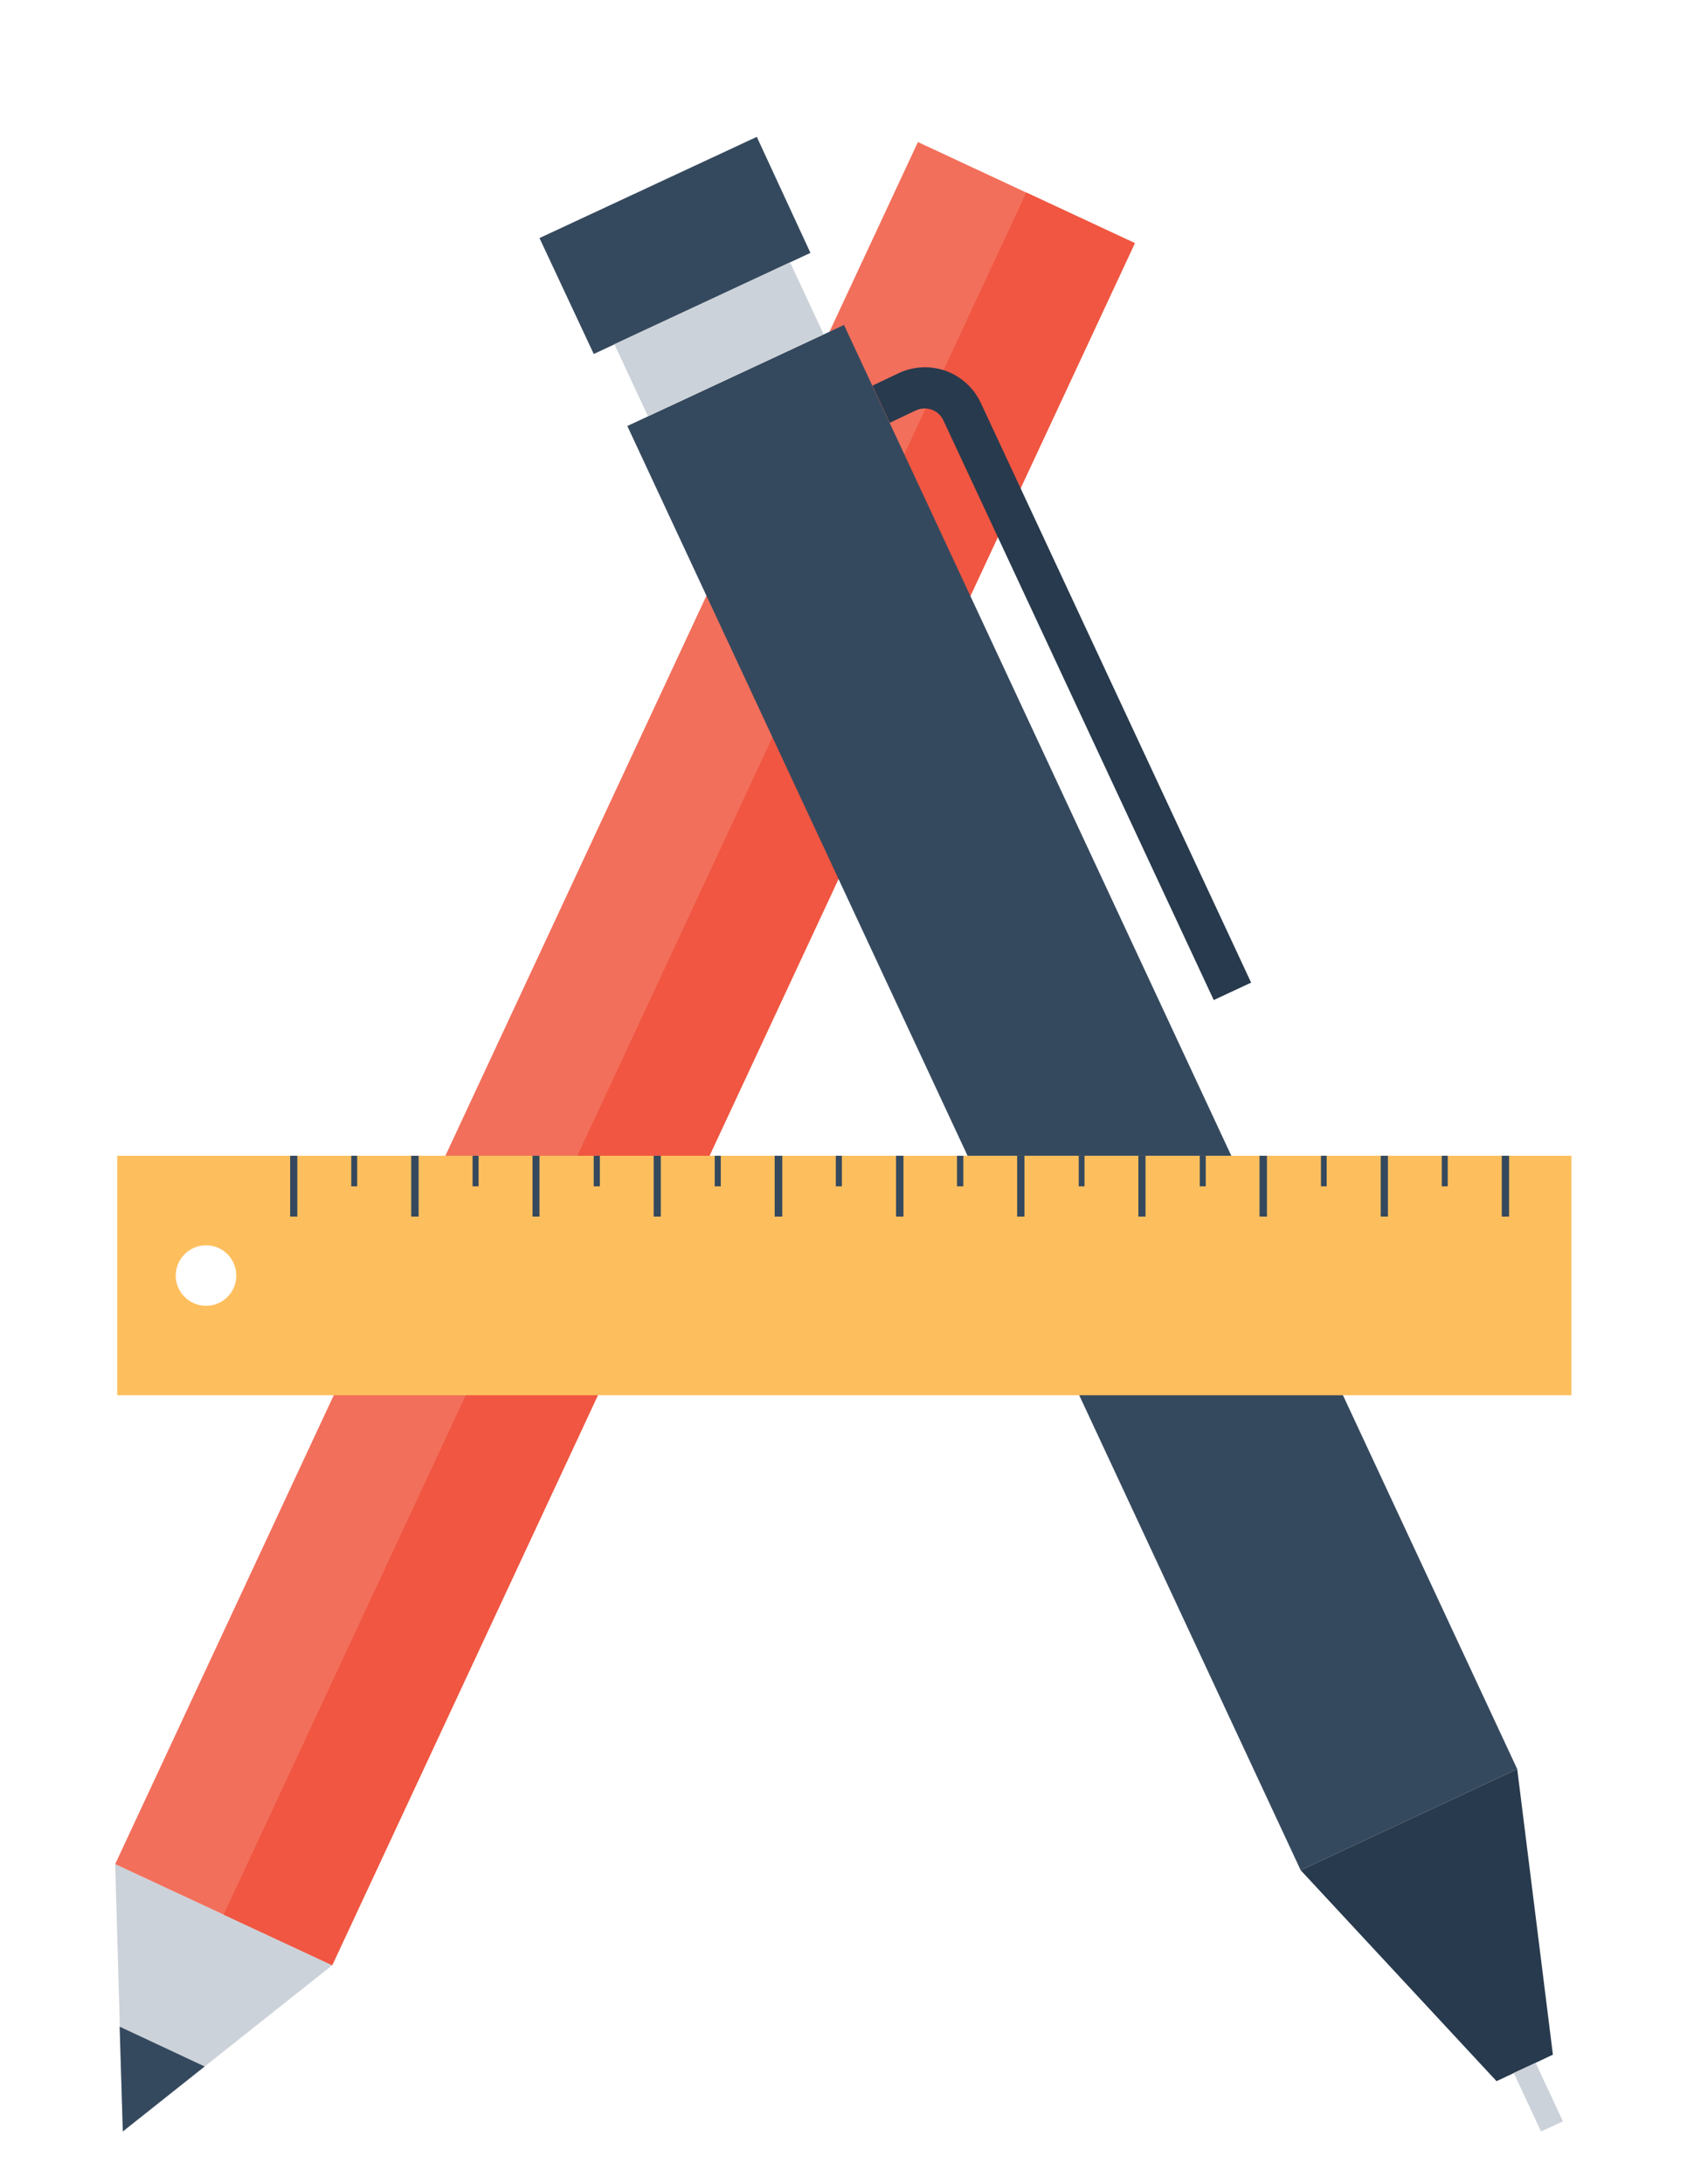
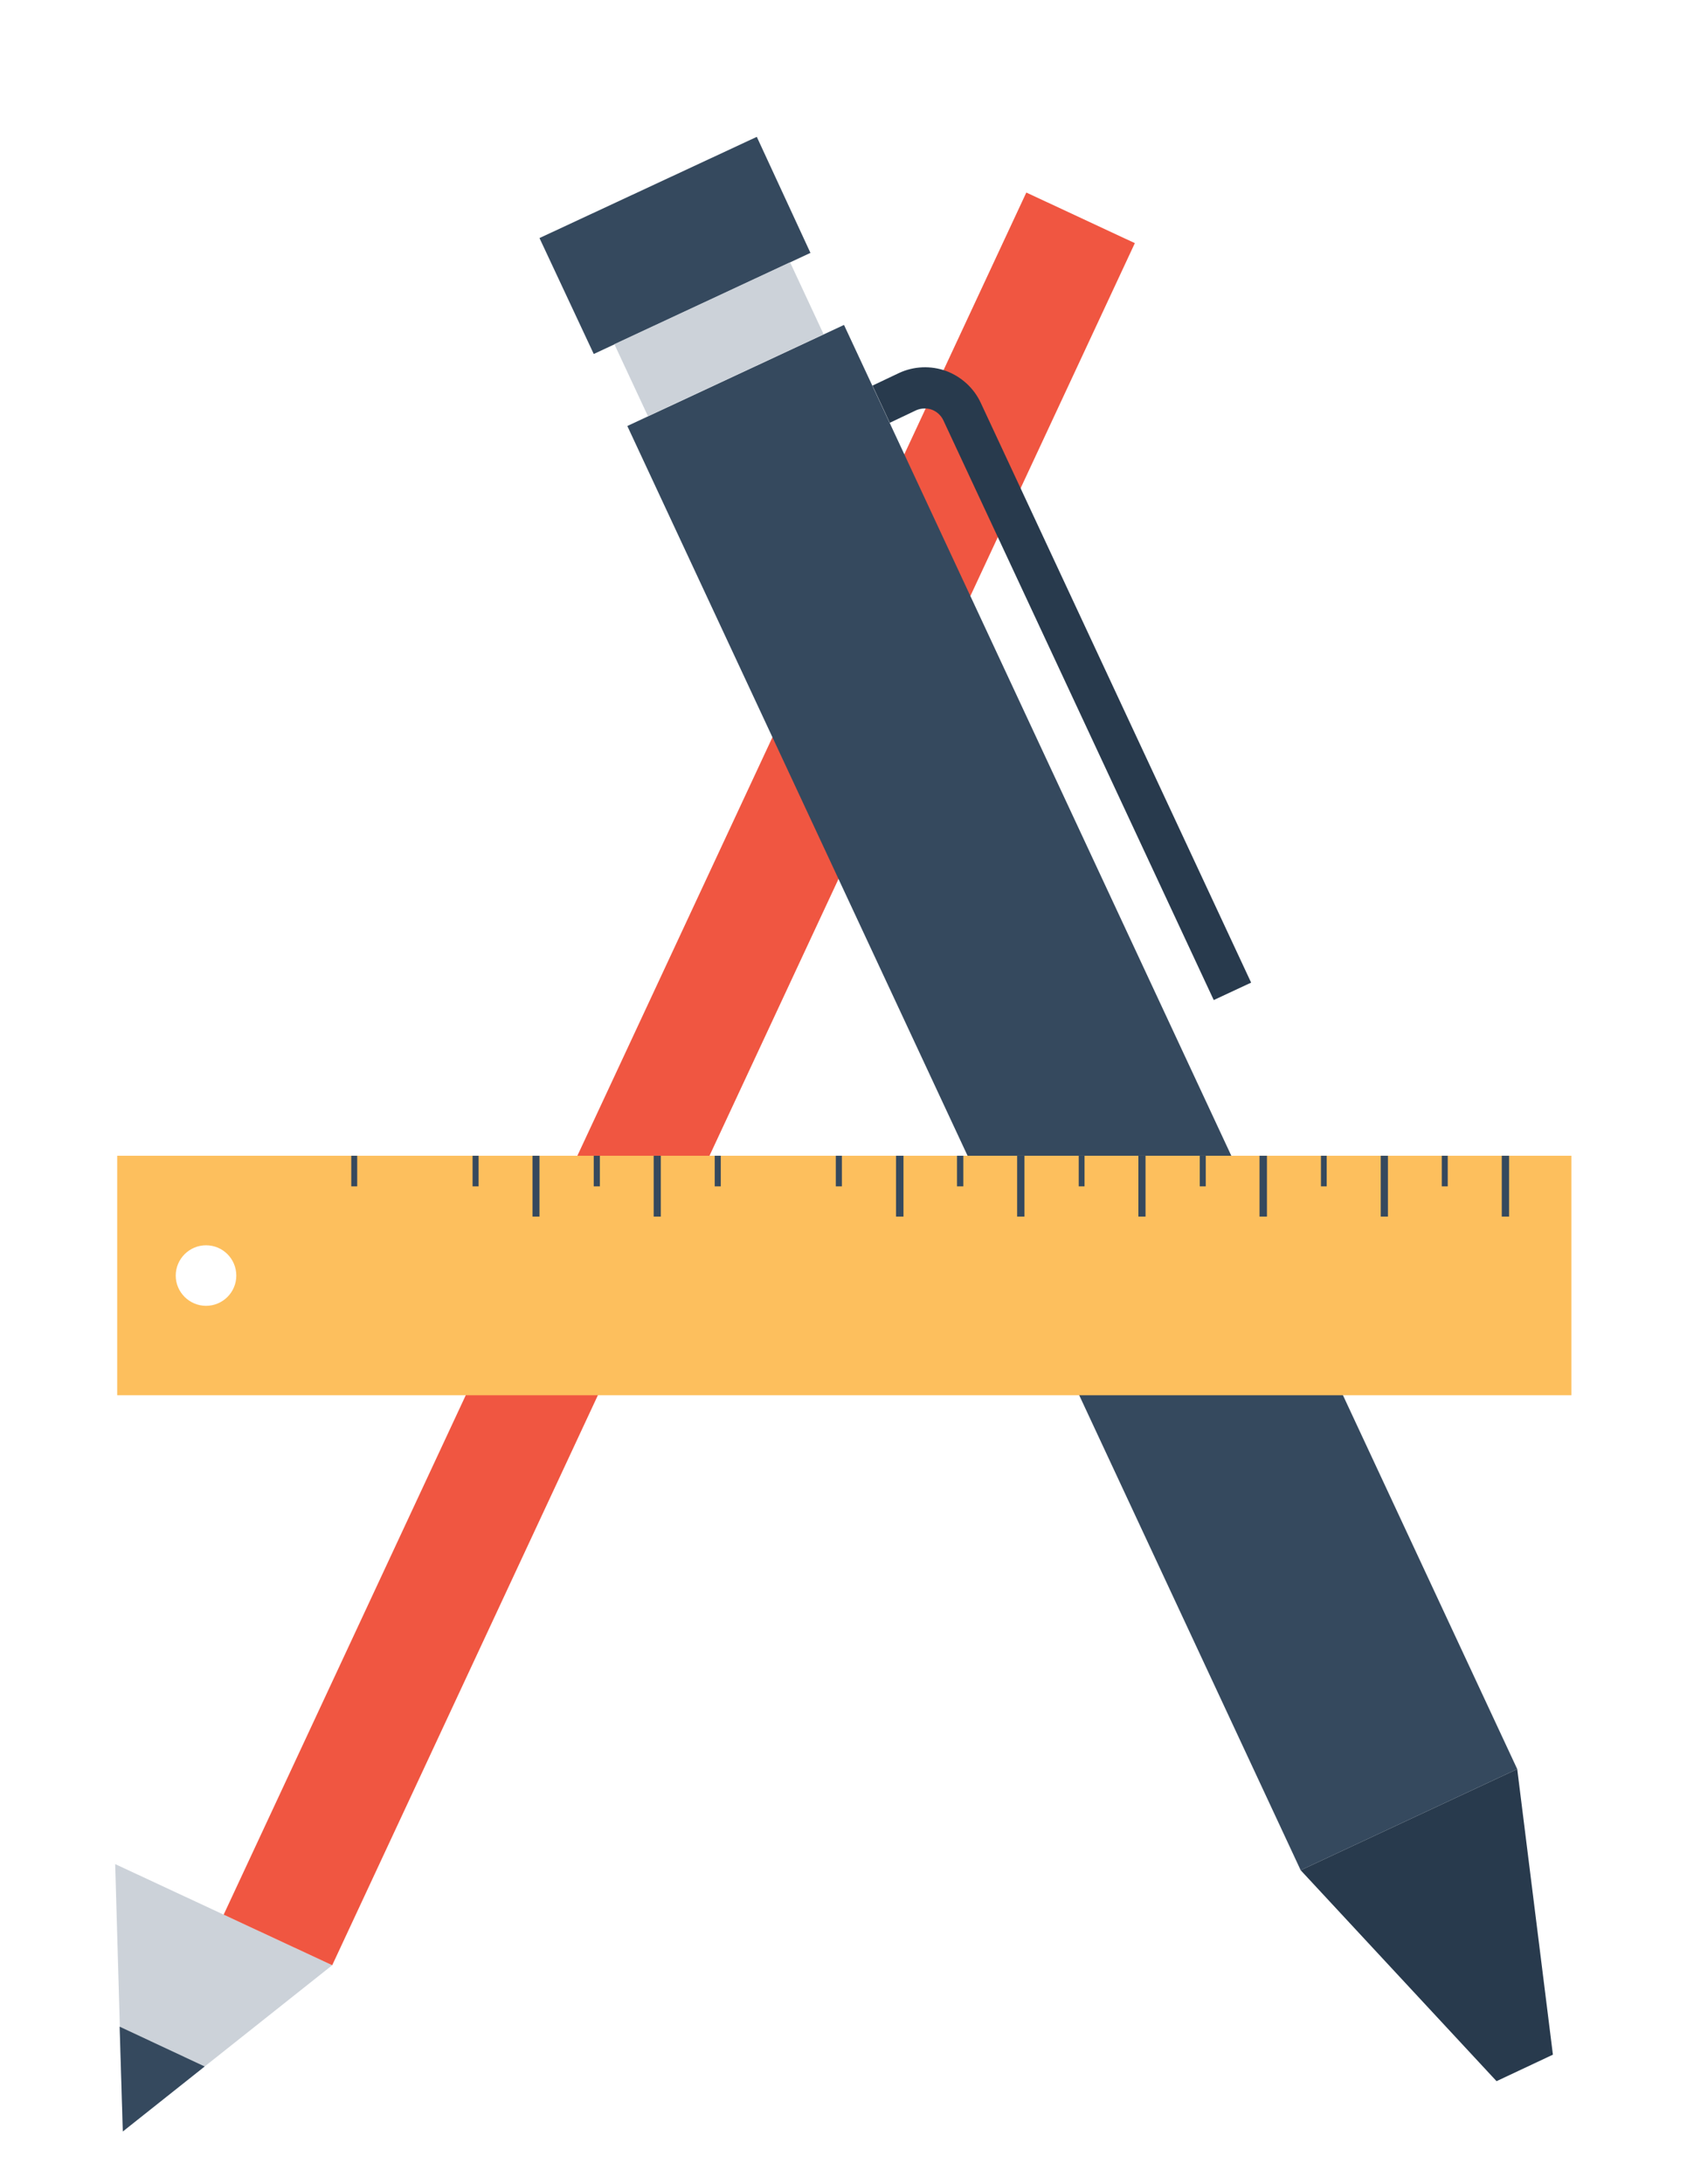
<svg xmlns="http://www.w3.org/2000/svg" version="1.1" id="Layer_2" x="0px" y="0px" width="612px" height="792px" viewBox="0 0 612 792" enable-background="new 0 0 612 792" xml:space="preserve">
  <g>
    <g>
      <g>
        <polygon fill="#CCD2D9" points="41.786,675.931 44.558,772.878 120.518,712.598    " />
-         <polygon fill="#F26F5B" points="120.518,712.598 41.786,675.931 332.996,51.508 411.693,88.163    " />
        <polygon fill="#F05641" points="120.518,712.598 81.135,694.27 372.323,69.813 411.693,88.163    " />
        <polygon fill="#35495E" points="43.402,734.876 44.558,772.878 74.243,749.31    " />
      </g>
      <g>
        <polygon fill="#35495E" points="550.412,641.477 471.851,678.153 227.576,154.47 306.184,117.826    " />
        <polygon fill="#35495E" points="294.007,91.698 215.398,128.359 195.712,86.322 274.546,49.622    " />
        <polygon fill="#283A4D" points="563.354,745.033 542.905,754.641 471.851,678.153 550.412,641.477    " />
-         <polygon fill="#CCD2D9" points="567.002,769.231 559.043,772.878 549.146,751.633 557.104,748.03    " />
        <polygon fill="#CCD2D9" points="235.061,150.912 298.787,121.204 286.622,95.11 222.874,124.802    " />
        <path fill="#283A4D" d="M440.313,362.622L342.244,152.45c-0.819-1.785-2.356-3.198-4.13-3.867     c-1.829-0.696-3.884-0.601-5.681,0.146l-9.64,4.579l-6.275-13.485l9.618-4.563c5.287-2.475,11.505-2.783,17.162-0.718     c5.409,2.037,10.009,6.145,12.502,11.548l98.079,210.217L440.313,362.622z" />
      </g>
      <g>
        <path fill="#FDBF5D" d="M42.515,505.922h527.55v-86.841H42.515V505.922z M85.725,462.544c0,6.026-4.906,10.953-10.977,10.953     c-6.026,0-10.998-4.927-10.998-10.953c0-6.084,4.972-10.999,10.998-10.999C80.819,451.545,85.725,456.46,85.725,462.544z" />
        <g>
          <g>
            <g>
              <g>
-                 <rect x="105.252" y="419.081" fill="#35495E" width="2.605" height="22.06" />
-                 <rect x="149.182" y="419.081" fill="#35495E" width="2.682" height="22.06" />
                <rect x="193.188" y="419.081" fill="#35495E" width="2.525" height="22.06" />
                <rect x="237.137" y="419.081" fill="#35495E" width="2.593" height="22.06" />
-                 <rect x="281.033" y="419.081" fill="#35495E" width="2.761" height="22.06" />
                <rect x="325.05" y="419.081" fill="#35495E" width="2.705" height="22.06" />
                <rect x="368.989" y="419.081" fill="#35495E" width="2.659" height="22.06" />
                <rect x="412.974" y="419.081" fill="#35495E" width="2.594" height="22.06" />
                <rect x="456.923" y="419.081" fill="#35495E" width="2.694" height="22.06" />
                <rect x="500.896" y="419.081" fill="#35495E" width="2.604" height="22.06" />
                <rect x="544.803" y="419.081" fill="#35495E" width="2.658" height="22.06" />
              </g>
            </g>
            <g>
              <g>
                <rect x="523.039" y="419.081" fill="#35495E" width="2.166" height="11.094" />
                <rect x="479.202" y="419.081" fill="#35495E" width="2.088" height="11.094" />
                <rect x="435.24" y="419.081" fill="#35495E" width="2.176" height="11.094" />
                <rect x="391.335" y="419.081" fill="#35495E" width="2.109" height="11.094" />
                <rect x="347.182" y="419.081" fill="#35495E" width="2.29" height="11.094" />
                <rect x="303.21" y="419.081" fill="#35495E" width="2.209" height="11.094" />
                <rect x="259.282" y="419.081" fill="#35495E" width="2.2" height="11.094" />
                <rect x="215.387" y="419.081" fill="#35495E" width="2.224" height="11.094" />
                <rect x="171.437" y="419.081" fill="#35495E" width="2.188" height="11.094" />
                <rect x="127.43" y="419.081" fill="#35495E" width="2.156" height="11.094" />
              </g>
            </g>
          </g>
        </g>
      </g>
    </g>
  </g>
</svg>